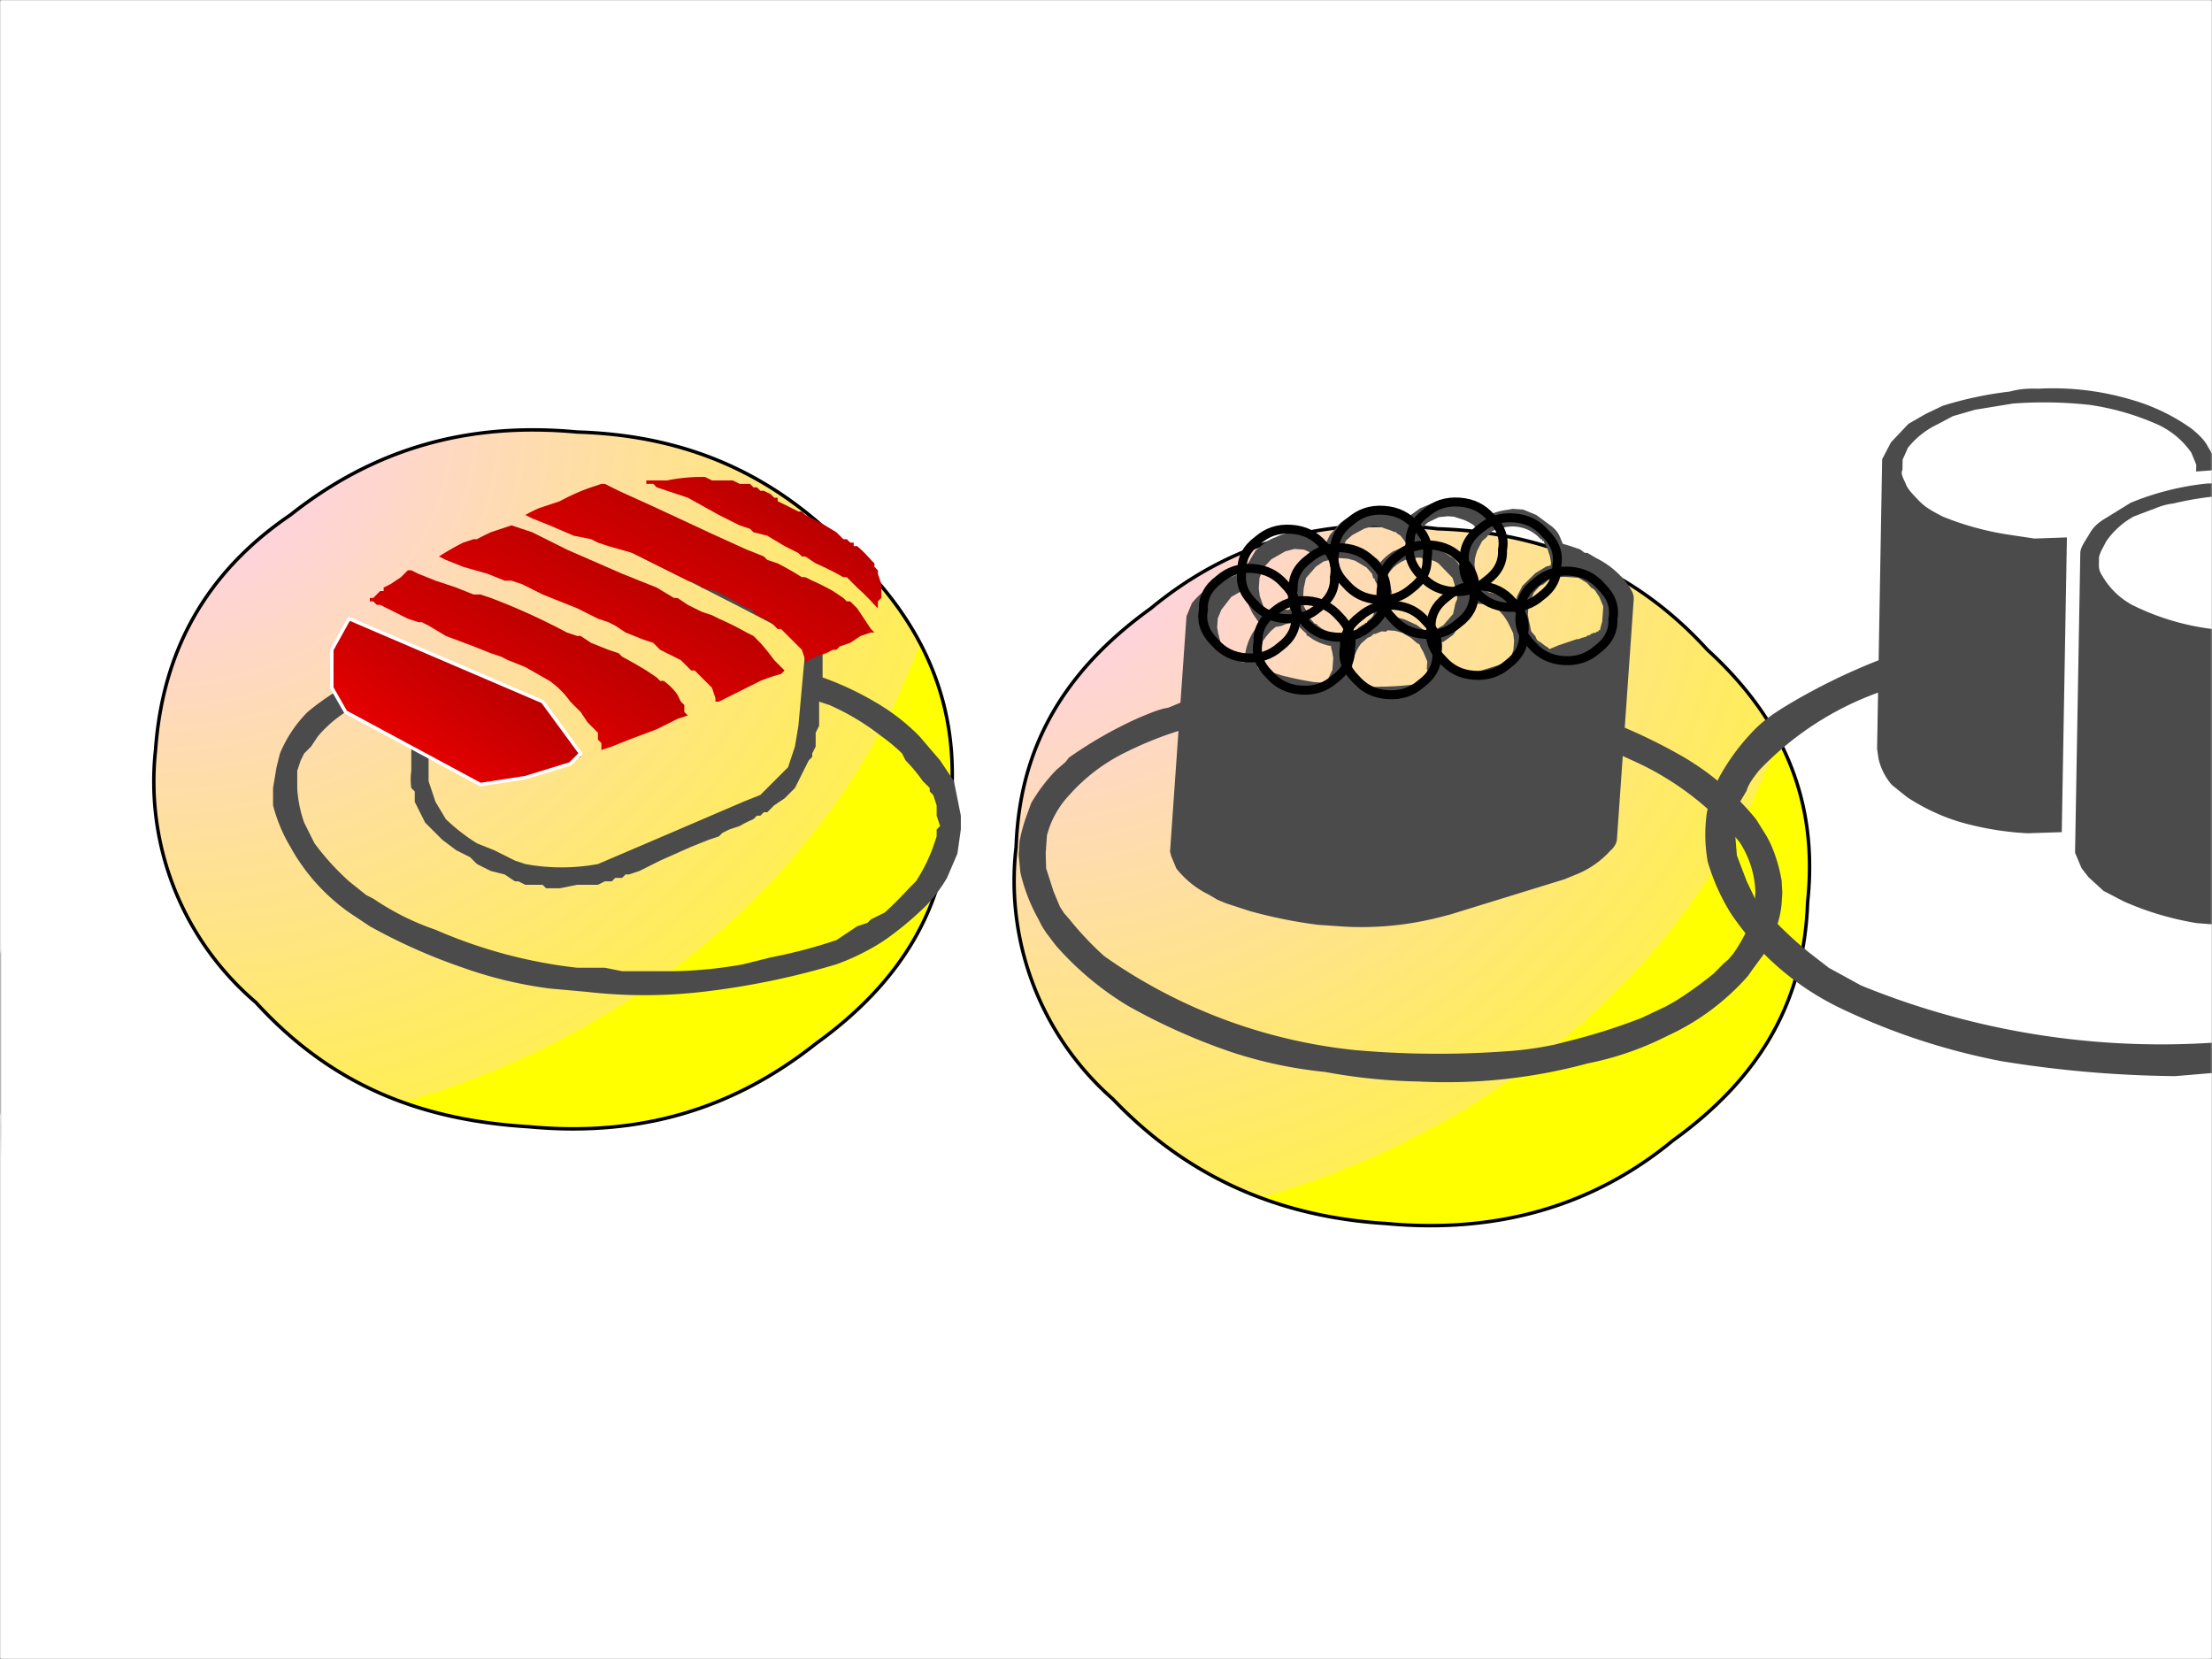
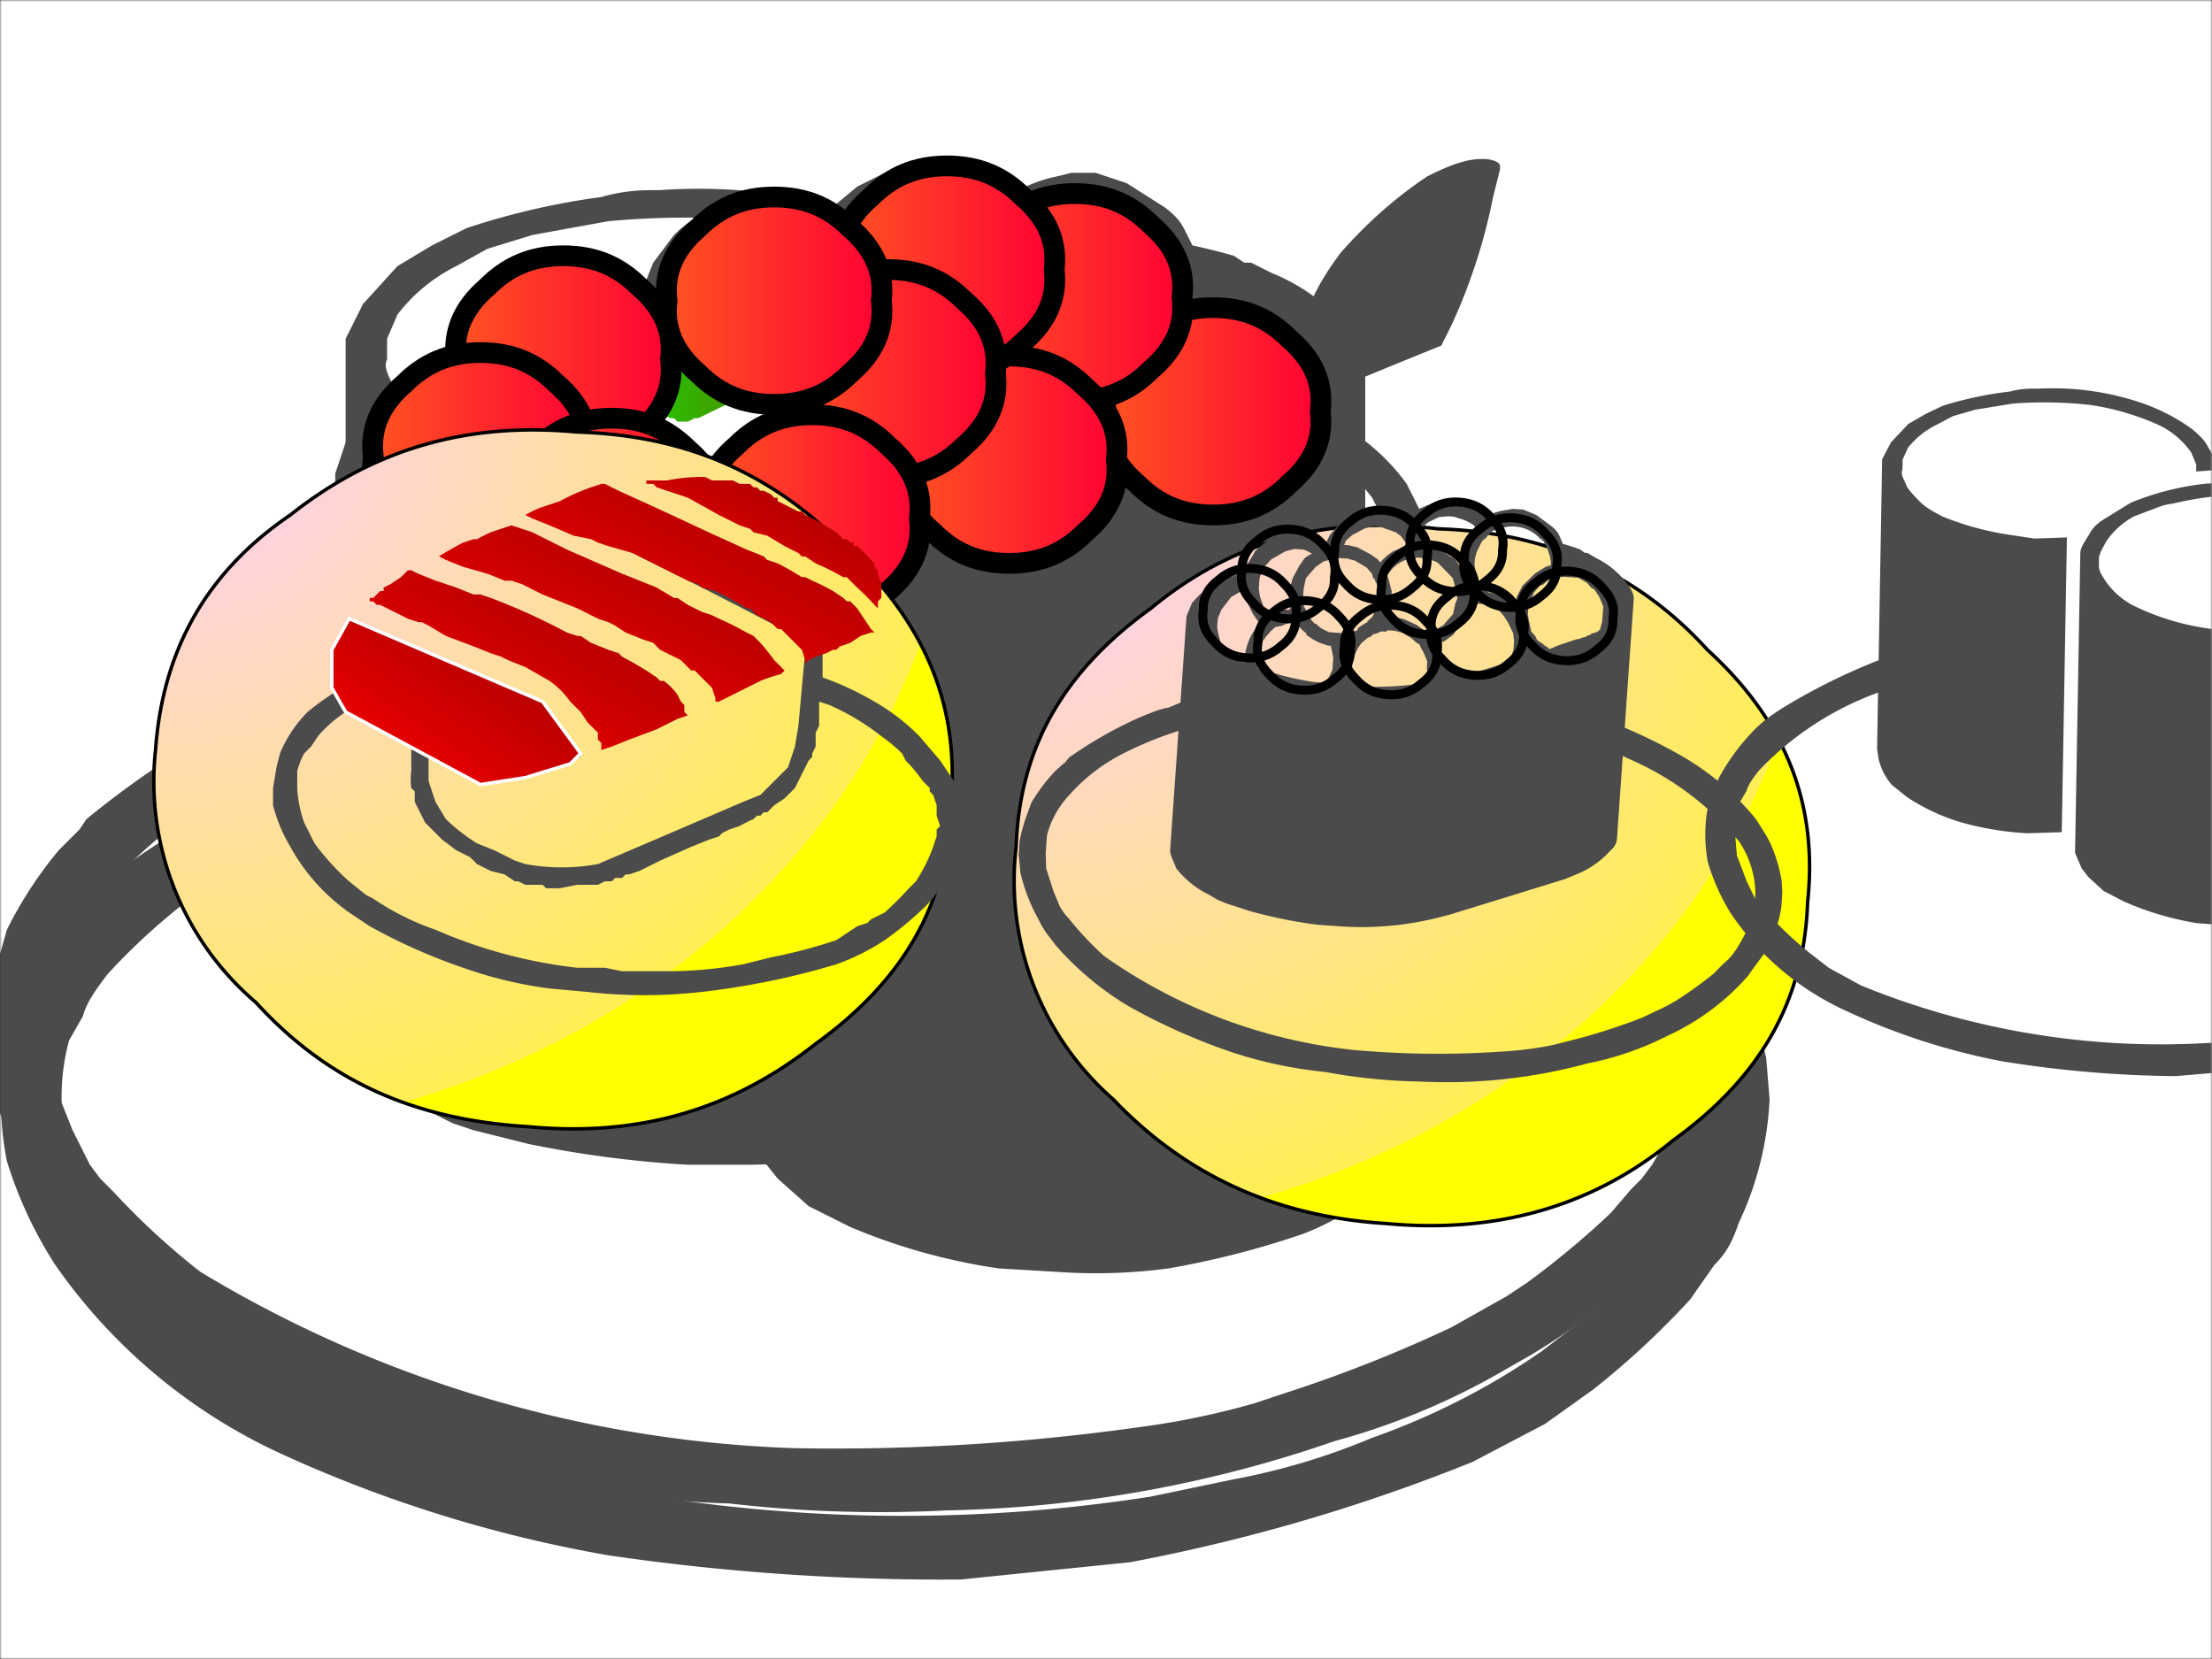
<svg xmlns="http://www.w3.org/2000/svg" xmlns:xlink="http://www.w3.org/1999/xlink" baseProfile="basic" image-rendering="optimizeSpeed" version="1" viewBox="0 0 640 480">
  <rect x="0" y="0" width="640" height="480" fill="#333333" stroke="none" />
  <defs>
    <mask id="z">
      <path fill="#FFF" d="M0 0h640v480H0z" />
    </mask>
    <radialGradient id="a">
      <stop offset="0" stop-color="#fcf" />
      <stop offset="1" stop-color="#fe5" />
      <stop offset="1" stop-color="#ff0" />
    </radialGradient>
    <linearGradient id="b">
      <stop offset="0" stop-color="#900" />
      <stop offset="1" stop-color="red" />
      <stop offset="1" stop-color="#900" />
    </linearGradient>
    <radialGradient id="c">
      <stop offset="0" stop-color="#fcf" />
      <stop offset="1" stop-color="#fe5" />
      <stop offset="1" stop-color="#ff0" />
    </radialGradient>
    <linearGradient id="d">
      <stop offset="0" stop-color="#900" />
      <stop offset="1" stop-color="red" />
      <stop offset="1" stop-color="#900" />
    </linearGradient>
    <radialGradient id="A" cx="0" cy="0" r="1" fx="0" fy="0" xlink:href="#a" />
    <linearGradient id="C" x1="1" x2="0" y2="1" xlink:href="#b" />
    <linearGradient id="D" x1="1" x2="0" y2="1" xlink:href="#b" />
    <linearGradient id="E" x1="1" x2="0" y2="1" xlink:href="#b" />
    <linearGradient id="F" x1="1" x2="0" y2="1" xlink:href="#b" />
    <linearGradient id="G" x1="1" x2="0" y2="1" xlink:href="#b" />
    <radialGradient id="H" cx="0" cy="0" r="1" fx="0" fy="0" xlink:href="#a" />
    <radialGradient id="I" cx="0" cy="0" r="1" fx="0" fy="0" xlink:href="#a" />
    <radialGradient id="J" cx="1" cy="1" r="1" fx="1" fy="0" xlink:href="#a" />
    <radialGradient id="N" cx="0" cy="0" r="1" fx="0" fy="0" xlink:href="#c" />
    <linearGradient id="O" x1="1" x2="0" y2="1" xlink:href="#d" />
    <linearGradient id="P" x1="1" x2="0" y2="1" xlink:href="#d" />
    <linearGradient id="Q" x1="1" x2="0" y2="1" xlink:href="#d" />
    <linearGradient id="R" x1="1" x2="0" y2="1" xlink:href="#d" />
    <linearGradient id="S" x1="1" x2="0" y2="1" xlink:href="#d" />
    <radialGradient id="T" cx="0" cy="0" r="1" fx="0" fy="0" xlink:href="#c" />
    <radialGradient id="U" cx="0" cy="0" r="1" fx="0" fy="0" xlink:href="#c" />
    <radialGradient id="V" cx="1" cy="1" r="1" fx="1" fy="0" xlink:href="#c" />
    <linearGradient id="e">
      <stop offset="0" stop-color="#ff0" />
      <stop offset="0" stop-color="#f52" />
      <stop offset="1" stop-color="#f03" />
      <stop offset="1" stop-color="#f52" />
      <stop offset="1" stop-color="#ff0" />
    </linearGradient>
    <linearGradient id="f" x2="1" xlink:href="#e" />
    <linearGradient id="g" x2="1" xlink:href="#e" />
    <linearGradient id="h" x2="1" xlink:href="#e" />
    <linearGradient id="i" x2="1" xlink:href="#e" />
    <linearGradient id="j" x2="1" xlink:href="#e" />
    <linearGradient id="k" x2="1" xlink:href="#e" />
    <linearGradient id="l" x2="1" xlink:href="#e" />
    <linearGradient id="m" x2="1" xlink:href="#e" />
    <linearGradient id="n" x2="1" xlink:href="#e" />
    <linearGradient id="o" x2="1" xlink:href="#e" />
    <linearGradient id="p" x2="1" xlink:href="#e" />
    <symbol id="M" overflow="visible" preserveAspectRatio="none">
      <path fill="#4b4b4b" d="M498 262l-3-5-8-11a181 181 0 0 0-51-38 367 367 0 0 0-41-17v-83-3c0-3-1-5-4-9a58 58 0 0 0-23-17l-6-3h-2l-3-2a198 198 0 0 0-12-3l-2-4c-1-2-2-4-6-7l-11-7-9-3h-5-2l-4 1a41 41 0 0 0-13 5l-2-2-5-3a46 46 0 0 0-14-4h-3-3c-2 0-5 0-8 2l-10 5-6 5-2 3-2-1-4-2a49 49 0 0 0-11-2h-7l-9 3c-5 2-9 5-12 8l-6 8-2 5-2-1-4-2a55 55 0 0 0-10-2h-2-5c-3 1-6 1-11 4-5 2-9 6-13 10l-5 10-1 5-3 1-7 3a54 54 0 0 0-24 19l-3 9v58l-8 4c-5 1-11 4-19 8a279 279 0 0 0-45 30l-2 3-6 6a117 117 0 0 0-15 23l-2 7a110 110 0 0 0-4 19v9l2 12a118 118 0 0 0 14 30l3 5 3 4 7 8a205 205 0 0 0 51 37 412 412 0 0 0 71 26 293 293 0 0 0 64 9 379 379 0 0 0 63 2 362 362 0 0 0 112-20 205 205 0 0 0 50-21l7-4a161 161 0 0 0 46-41l3-5 7-11 7-19a62 62 0 0 0 2-18v-4l-1-8a103 103 0 0 0-7-20l-2-4zM350 93h7l6 3 3 3 2 1 1 1 3 4 3 6v10a355 355 0 0 0-1 5v1h-1v1h-1l-1 1h-1l-2 1-1 1h-1l-1 1-3 1-2 1h-1l-12 5-4 2-2 1-1-1-2-1-3-2-2-1-1-1-1-2-3-3-2-7-1-4v-2-2l1-5 2-6 3-4 1-1 2-1 3-3a30 30 0 0 1 11-3h2zm-55-25h1v-1h1v-1l2-1 3-1a25 25 0 0 1 28 5h1v1h1l1 2 2 3 2 5 1 4v2l-3 1-7 5-8 9-3 7-1 4h-3-2l-1-1-3-2a39 39 0 0 0-9-2l-2-1-1-1-1-1a6 6 0 0 1-1-1l-1-2c-1 0-2-1-2-3a30 30 0 0 1-3-9v-2-2l1-5 3-7 3-3 1-2zm22 72v4l-1 4-1 3-1 1-2 1-4 2-18 7-5 1v1h-2l-3-1-5-3-6-8-2-6-1-3 4-1 6-5 6-10 3-8v-3h1l1-1h8l4 1a26 26 0 0 1 7 3l1 1 2 2 3 4 4 7 1 5v2zm-68-72l1-1 4-4 7-4 6-1h4l4 1a30 30 0 0 1 10 4l1 2-1 1-1 2-3 4-2 8-1 5v7l-2-3c-1-1-2-3-5-4l-9-5-7-1-3-1h-1l-1-2-1-3-1-1-1-1 1-1v-1h1v-1zm0 19h2l4 1c2 0 5 0 8 2l10 9 3 8 1 4v2l-1 3-1 7-6 8-6 4-3 1v1h-1-1l-2-2-5-3-8-3-5-1h-3-4l1-1v-2-2l1-1v-1-3-1-1-2-3l-2-6-1-3-1-2 1-1 2-3a25 25 0 0 1 9-7h1l2-1h3l1-1h1zm12 76h-1v5l-1 2v1h-2l-1 1h-4a198 198 0 0 1-22 3l-9 1h-5-1-1l-1-1-1-3a31 31 0 0 1-2-8v-1-2l1-5a29 29 0 0 1 4-9l1-1 1-1 2-2 2-1 1-1 1-1h1l2-1 2-1h3l1-1h5l5 1 6 3 4 3 2 1 1 2 2 3 3 6v5l1 2zm-40-95h1l3 1 4 1 3 1h1l1 1 2 1a43 43 0 0 1 5 6l1 1h-1l-2 1h-1l-2 1-4 2a34 34 0 0 0-8 8l-2-2-5-3-9-4-6-1h-3l1-3 4-4 8-5 6-2h3zm-32 25l1-1h2l1-1h9l5 1 8 4 4 4 1 3h1v1l2 3 1 4v11l-1 1v2l-1 1v1l-1 2-2 2-1 1v1h-1l-1 1a27 27 0 0 0-4 3v1l-1 1h-1l-3 1-4 1h-5-5l-5-2-3-2-1-1h-1l-2-2-2-2-1-2-1-1v-1l-2-3a30 30 0 0 1-1-8v-4l1-7 6-8 5-4 3-1zm8 68v5l-2 5-1 3-1 2h-2v-1h-6a213 213 0 0 1-22-3l-8-2h-4l-1-1h-1-1l-1-1v-2-2-5l1-5c0-3 2-5 3-7l3-4 2-2 1-1 4-1a25 25 0 0 1 8-3h2l1 1 1 2a48 48 0 0 0 5 4v1l2 1a31 31 0 0 0 9 4l4 1h2v1l1 3 1 4v3zm-53-50v-1-2a22 22 0 0 1 2-5l1-3 4-5 9-6 6-2h6a16 16 0 0 1 5 2h1l-1 1h-1v1h-1l-2 2-3 5-4 9-1 6-1 3v1l1 3a29 29 0 0 0 1 7l-1 1h-3a27 27 0 0 0-7 4h-2l-1-1-4-4-3-7-1-5v-2-1-1zm-9 6l1 2 1 6 4 7 4 5 1 1-1 2-3 5a40 40 0 0 0-4 14v3 3h-2l-3-1-4-2-2-2-2-1-1-2-3-4-2-6-1-4v-2-4l2-6 6-9 6-4 3-1zm340 224l-3 3-6 7a252 252 0 0 1-20 17l-4 3-6 4-16 9a401 401 0 0 1-48 19l-9 3a230 230 0 0 1-34 7 630 630 0 0 1-99 6 355 355 0 0 1-172-51 210 210 0 0 1-25-23l-4-4-3-4-5-10-6-15-1-10v-4-3-5a62 62 0 0 1 13-28 122 122 0 0 1 37-32 241 241 0 0 1 33-16v81l1 3 4 8a63 63 0 0 0 23 16l6 3 6 2 16 4a321 321 0 0 0 46 6h18a211 211 0 0 0 64-11l6-2 75-29 6-3a62 62 0 0 0 23-18c3-3 4-6 4-8v-56l8 3a196 196 0 0 1 74 49 65 65 0 0 1 13 33v7l-1 10a107 107 0 0 1-11 25l-3 4z" />
      <path fill="url(#f)" stroke="#000" stroke-width="6" d="M351 89c9 0 16 3 22 9 7 6 10 13 9 21 1 8-2 15-9 21-6 6-13 9-22 9s-16-3-22-9c-7-6-10-13-9-21-1-8 2-15 9-21 6-6 13-9 22-9z" />
      <path fill="url(#g)" stroke="#000" stroke-width="6" d="M311 56c9 0 16 3 22 9 7 6 10 13 9 21 1 8-2 15-9 21-6 6-13 9-22 9s-16-3-22-9c-7-6-10-13-9-21-1-8 2-15 9-21 6-6 13-9 22-9z" />
      <path fill="url(#h)" stroke="#000" stroke-width="6" d="M292 103c9 0 16 3 22 9 7 6 10 13 9 21 1 8-2 15-9 21-6 6-13 9-22 9s-16-3-22-9c-7-6-10-13-9-21-1-8 2-15 9-21 6-6 13-9 22-9z" />
      <path fill="url(#i)" stroke="#000" stroke-width="6" d="M274 48c9 0 16 3 22 9 7 6 10 13 9 21 1 8-2 15-9 21-6 6-13 9-22 9s-16-3-22-9c-7-6-10-13-9-21-1-8 2-15 9-21 6-6 13-9 22-9z" />
      <path fill="url(#j)" stroke="#000" stroke-width="6" d="M257 78c9 0 16 3 22 9 7 6 10 13 9 21 1 8-2 15-9 21-6 6-13 9-22 9s-16-3-22-9c-7-6-10-13-9-21-1-8 2-15 9-21 6-6 13-9 22-9z" />
      <path fill="url(#k)" stroke="#000" stroke-width="6" d="M235 120c9 0 16 3 22 9 7 6 10 13 9 21 1 8-2 15-9 21-6 6-13 9-22 9s-16-3-22-9c-7-6-10-13-9-21-1-8 2-15 9-21 6-6 13-9 22-9z" />
      <path fill="url(#l)" stroke="#000" stroke-width="6" d="M224 57c9 0 16 3 22 9 7 6 10 13 9 21 1 8-2 15-9 21-6 6-13 9-22 9s-16-3-22-9c-7-6-10-13-9-21-1-8 2-15 9-21 6-6 13-9 22-9z" />
-       <path fill="url(#m)" stroke="#000" stroke-width="6" d="M198 84c9 0 16 3 22 9 7 6 10 13 9 21 1 8-2 15-9 21-6 6-13 9-22 9s-16-3-22-9c-7-6-10-13-9-21-1-8 2-15 9-21 6-6 13-9 22-9z" />
      <path fill="url(#n)" stroke="#000" stroke-width="6" d="M163 74c9 0 16 3 22 9 7 6 10 13 9 21 1 8-2 15-9 21-6 6-13 9-22 9s-16-3-22-9c-7-6-10-13-9-21-1-8 2-15 9-21 6-6 13-9 22-9z" />
      <path fill="url(#o)" stroke="#000" stroke-width="6" d="M139 102c9 0 16 3 22 9 7 6 10 13 9 21 1 8-2 15-9 21-6 6-13 9-22 9s-16-3-22-9c-7-6-10-13-9-21-1-8 2-15 9-21 6-6 13-9 22-9z" />
      <path fill="url(#p)" stroke="#000" stroke-width="6" d="M177 121c9 0 16 3 22 9 7 6 10 13 9 21 1 8-2 15-9 21-6 6-13 9-22 9s-16-3-22-9c-7-6-10-13-9-21-1-8 2-15 9-21 6-6 13-9 22-9z" />
    </symbol>
    <linearGradient id="q">
      <stop offset="0" stop-color="#0f0" />
      <stop offset="1" stop-color="#660" />
    </linearGradient>
    <linearGradient id="r">
      <stop offset="0" stop-color="#3f0" />
      <stop offset="1" stop-color="#660" />
    </linearGradient>
    <linearGradient id="s" x2="1" xlink:href="#q" />
    <linearGradient id="t" x2="1" xlink:href="#r" />
    <symbol id="L" overflow="visible" preserveAspectRatio="none">
      <path fill="#4b4b4b" d="M502 282l-11-16-15-15a155 155 0 0 0-32-21l-32-14v-62l-1-6-4-8a61 61 0 0 0-30-22l-14-4a222 222 0 0 0-56-6l-17 1a161 161 0 0 0-44 12l-14 9c-5 3-8 6-10 10-3 5-5 8-5 11v169 7l4 9 4 5 9 8 12 6a175 175 0 0 0 43 12l17 1a158 158 0 0 0 32-1 253 253 0 0 0 39-10 71 71 0 0 0 31-23l4-12v-87a332 332 0 0 1 38 19 129 129 0 0 1 31 28c4 4 5 7 7 11 3 5 4 10 6 16v13l-1 10a110 110 0 0 1-11 25 155 155 0 0 1-23 24l-13 10a206 206 0 0 1-49 25 195 195 0 0 1-40 12l-24 5a464 464 0 0 1-240-26l-19-10-12-9a212 212 0 0 1-25-23l-7-8-5-10-6-15-1-10a62 62 0 0 1 2-21l4-7c1-4 4-8 7-12a181 181 0 0 1 69-47v33l1 6a36 36 0 0 0 8 15l9 7a119 119 0 0 0 31 14 176 176 0 0 0 40 6l20-1V142l-19 1-15-2a169 169 0 0 1-39-10c-6-3-10-5-14-9s-7-7-8-10c-2-4-3-6-2-8v-6l3-7a49 49 0 0 1 17-14l9-5 13-4 22-4a245 245 0 0 1 45 0 151 151 0 0 1 38 10 49 49 0 0 1 22 17l3 7v4l11-1v-2c0-2-1-7-4-11-2-4-5-7-10-11a114 114 0 0 0-34-16 161 161 0 0 0-56-6c-5 0-10 0-17 2a214 214 0 0 0-39 9l-10 5-10 6-10 11-5 10v118a361 361 0 0 0-51 26c-8 5-14 9-20 15a127 127 0 0 0-21 29 91 91 0 0 0-7 21 90 90 0 0 0 1 29 122 122 0 0 0 14 30 162 162 0 0 0 64 54 386 386 0 0 0 96 30 667 667 0 0 0 102 7l49-5a525 525 0 0 0 99-29l21-11 14-10a242 242 0 0 0 28-26l7-10c3-3 5-6 7-12a94 94 0 0 0 9-36l-1-12-3-13-6-11zm-126-99l-5 2-13 4a225 225 0 0 1-38 6h-14a145 145 0 0 1-58-14 45 45 0 0 1-18-17c-2-3-2-5-2-7v-4l1-3 3-6a47 47 0 0 1 16-15l5-2 5-2c3-1 6-3 13-4a188 188 0 0 1 66-5 194 194 0 0 1 34 8l5 3 4 2 9 5 8 10 3 6v7l-2 7-9 10-9 6-4 3z" />
      <path fill="url(#s)" d="M202 84l-1-1h-6l-1 1-35 17h-1l-1 1v1l1 1 1 1 35 16h1l1 1h3l2-1h1l35-17h1l1-1v-1l-1-1-1-1-35-16z" />
      <path fill="url(#t)" d="M353 153l-35-17h-1-7l-35 17-1 1-1 1v1l1 1h1l35 17h8l35-17 1-1 1-1v-1l-1-1h-1z" />
    </symbol>
    <radialGradient id="u">
      <stop offset="0" stop-color="red" />
      <stop offset="1" stop-color="#fa0" />
      <stop offset="1" stop-color="#ff0" />
    </radialGradient>
    <radialGradient id="v" cx="0" cy="0" r="1" fx="1" fy="1" xlink:href="#u" />
    <radialGradient id="w" cx="0" cy="0" r="1" fx="0" fy="0" xlink:href="#u" />
    <radialGradient id="x" cx="0" cy="0" r="1" fx="1" fy="1" xlink:href="#u" />
    <radialGradient id="y" cx="0" cy="0" r="1" fx="1" fy="1" xlink:href="#u" />
    <symbol id="K" overflow="visible" preserveAspectRatio="none">
      <path fill="#4b4b4b" d="M417 100l3-6a165 165 0 0 0 12-37l2-8v-1c0-1-2-2-5-2-4 0-8 1-16 5-9 6-17 13-25 22-6 8-9 14-10 19-3 5-3 7-2 8a295 295 0 0 0-24 3 843 843 0 0 0-45 6l34 24a390 390 0 0 1 23-11 2827 2827 0 0 1 53-22z" />
      <path fill="url(#v)" d="M192 210l50 82 1-1 2-1 4-2 1-1h1l4-3 8-5 13-8 7-5 4-2-44-78-6 3a643 643 0 0 0-40 19l-5 2z" />
      <path fill="url(#w)" d="M235 180l-72-32-7 2a277 277 0 0 0-37 16l66 38 4-2 11-6a743 743 0 0 1 35-16z" />
      <path fill="url(#x)" d="M311 145l-50-26-6 1a380 380 0 0 0-43 12l-5 1 58 33 4-2 10-4a1089 1089 0 0 1 32-15z" />
-       <path fill="url(#y)" d="M351 216l-31-65-5 3a413 413 0 0 0-29 13l-11 5-5 2 43 71 5-3 9-7 13-10 7-6 4-3z" />
-       <path fill="#4b4b4b" d="M502 291l-11-16-15-15-18-13-20-12a223 223 0 0 0-48-18v-37-2l4-5 16-21c2-3 0-2 2-1 3 0 8 0 19-3 14-3 29-7 44-13 12-6 19-11 24-16s6-8 5-10v-1c0-2-2-3-9-5a132 132 0 0 0-70 3l-77 33 27 54 3-2v22l-1 48c0 11-1 13-3 16-1 5-3 8-6 12-3 5-7 10-11 13-3 4-5 5-8 6 1 0 2 0-13 8l-79 43c-14 7-13 5-14 4a138 138 0 0 1-40 4l-9-1-9-2-21-8-21-12-7-6-9-12-4-9c-1-1-2-2-2-10v-40a326 326 0 0 0 43 28l16 6 14 3 15-1-44-79-59 31 2 2v2a1587 1587 0 0 0 3 60l3 9a65 65 0 0 0 20 25c6 4 11 8 20 12a202 202 0 0 0 41 14l12 1h12a191 191 0 0 0 30-6l13-4 10-5a3827 3827 0 0 0 93-53l10-11 5-8 7-14c1-3 2-4 2-11l1-33a464 464 0 0 1 54 24c7 4 11 6 15 10a147 147 0 0 1 22 22 61 61 0 0 1 10 17l3 9v14l-1 10a79 79 0 0 1-14 28l-9 11a153 153 0 0 1-46 33l-27 12-30 9a292 292 0 0 1-71 12l-28 2-34-1a505 505 0 0 1-141-32l-19-10-12-9a212 212 0 0 1-25-22c-5-6-9-12-12-19-3-5-5-9-6-14a56 56 0 0 1 12-51l11-11c4-5 9-9 16-14a214 214 0 0 1 38-20l4 4c-3 1-5 2 3-2l52-28-70-31-6 12v15l3 11 3 4-7 3-14 8a152 152 0 0 0-56 53l-4 10c-2 4-3 7-3 11a90 90 0 0 0 1 30 122 122 0 0 0 14 30 162 162 0 0 0 64 53 412 412 0 0 0 71 26l25 5a667 667 0 0 0 103 6 537 537 0 0 0 148-34l20-11 14-9a257 257 0 0 0 28-26l7-10 7-12a94 94 0 0 0 9-37l-1-12-3-12-6-11z" />
    </symbol>
  </defs>
  <g mask="url(#z)">
    <path fill="#fff" d="M0 0h640v480H0z">
      <animate id="B" attributeName="visibility" begin="0s" dur="1.00s" from="visible" repeatCount="indefinite" to="visible" />
    </path>
    <use xlink:href="#K">
      <animateTransform attributeName="transform" begin="B.begin+0s" dur="1s" keyTimes="0;1" repeatCount="indefinite" type="translate" values="456.938,238.438;1080.062,261.688" />
      <animateTransform additive="sum" attributeName="transform" begin="B.begin+0s" dur="1s" keyTimes="0;1" repeatCount="indefinite" type="scale" values="0.462,0.462;0.462,0.462" />
      <animateTransform additive="sum" attributeName="transform" begin="B.begin+0s" dur="1s" keyTimes="0;1" repeatCount="indefinite" type="rotate" values="1.332;1.332" />
      <animateTransform additive="sum" attributeName="transform" begin="B.begin+0s" dur="1s" keyTimes="0;1" repeatCount="indefinite" type="translate" values="-256.125,-255.938;-256.125,-255.938" />
    </use>
    <use xlink:href="#L">
      <animateTransform attributeName="transform" begin="B.begin+0s" dur="1s" keyTimes="0;1" repeatCount="indefinite" type="translate" values="188.312,224.625;811.438,247.875" />
      <animateTransform additive="sum" attributeName="transform" begin="B.begin+0s" dur="1s" keyTimes="0;1" repeatCount="indefinite" type="scale" values="0.494,0.493;0.494,0.493" />
      <animateTransform additive="sum" attributeName="transform" begin="B.begin+0s" dur="1s" keyTimes="0;1" repeatCount="indefinite" type="rotate" values="1.389;1.389" />
      <animateTransform additive="sum" attributeName="transform" begin="B.begin+0s" dur="1s" keyTimes="0;1" repeatCount="indefinite" type="translate" values="-256.125,-255.938;-256.125,-255.938" />
    </use>
    <use xlink:href="#M">
      <animateTransform attributeName="transform" begin="B.begin+0s" dur="1s" keyTimes="0;1" repeatCount="indefinite" type="translate" values="-207.688,208.562;415.438,231.812" />
      <animateTransform additive="sum" attributeName="transform" begin="B.begin+0s" dur="1s" keyTimes="0;1" repeatCount="indefinite" type="scale" values="0.432,0.432;0.432,0.432" />
      <animateTransform additive="sum" attributeName="transform" begin="B.begin+0s" dur="1s" keyTimes="0;1" repeatCount="indefinite" type="rotate" values="4.113;4.113" />
      <animateTransform additive="sum" attributeName="transform" begin="B.begin+0s" dur="1s" keyTimes="0;1" repeatCount="indefinite" type="translate" values="-252,-242;-252,-242" />
    </use>
  </g>
  <g mask="url(#z)">
-     <path fill="#fff" d="M0 0h640v480H0z" />
    <path fill="url(#N)" stroke="#000" d="M167 125c33 1 58 13 79 35 22 21 32 45 29 74-1 28-14 50-39 68-24 19-51 27-83 24-33-2-58-13-79-36a84 84 0 0 1-29-73c2-28 14-51 39-68 24-19 51-27 83-24z" />
    <path fill="url(#O)" d="M122 180l2 1 5 3 8 3 5 2 3 1 2 1 5 2 7 4a25 25 0 0 1 6 6l1 1 2 2 2 3 2 2 1 1v2l1 1v2l3-1 5-2 8-3 6-3 3-1-1-1v-1-1l-1-1-1-2a16 16 0 0 0-4-4h-1l-1-1-3-2a124 124 0 0 0-7-4l-1-1-3-1-5-2-3-2h-1l-3-1a188 188 0 0 0-22-10l-3-1h-2l-5-2-6-2-5-2-2-1h-1l-2 2-3 2-2 1v1h-1l-1 1-1 1h-1v1h1l1 1h1l2 1 2 1 4 2 3 1h1z" />
    <path fill="url(#P)" d="M217 153l1 1 4 1 5 3 4 2 1 1h1l3 2a77 77 0 0 1 8 4h1l1 1 2 2a61 61 0 0 1 5 5l1 1v-2l1-1v-1-1-1-1l-1-3v-1l-1-1v-1l-1-1a36 36 0 0 0-4-4h-1v-1h-1l-1-1h-1l-2-2-5-3-4-2-1-1h-1l-2-1-2-1-2-1v-1h-1l-1-1-2-1h-1l-1-1h-1l-1-1h-1-1-1l-2-1h-1-5c0-1 0-1 0 0l-2-1h-2a52 52 0 0 0-9 1h-6v1h2l1 1 3 1 6 2 9 5 6 3 3 1z" />
    <path fill="url(#Q)" d="M176 180l2 1 3 2 5 2 3 1 1 1 1 1 2 1 4 2 2 2 1 1h1l2 2 3 3 1 3v1h1l2-1 4-2 2-1 2-1 2-1a54 54 0 0 1 6-2l1-1-1-1-2-2a65 65 0 0 0-4-5l-1-1-1-1-2-1a86 86 0 0 0-8-4l-2-1-3-1-4-2-3-2h-1l-5-3-10-4-16-7-10-5a839 839 0 0 1-6-2l-3 1-3 1a70 70 0 0 0-4 2h-1l-3 1a83 83 0 0 0-7 4l2 1 5 2 7 2 5 2h2l3 1 6 3 10 4 6 3 3 1z" />
    <path fill="#4b4b4b" d="M276 226l-4-6-6-7a60 60 0 0 0-13-10 88 88 0 0 0-15-7v-7l7-4 3-2-6-7-3-3-10-5a918 918 0 0 0-55-25c-8 1-13 3-16 5l5 2 26 13a1351 1351 0 0 1 41 21l3 4-2 22-1 6-2 6-5 5-3 3-5 2a15807 15807 0 0 1-42 18 58 58 0 0 1-21 0l-3-1-6-3-5-2a55 55 0 0 1-9-7l-3-5-2-6v-7a31 31 0 0 0 17 6h6a102 102 0 0 0 21-6l-2-3-9-11-4-2-19-8-33-15a28 28 0 0 0-3 7v7l1 5a74 74 0 0 0-10 7 37 37 0 0 0-8 12l-1 4-1 6v5a46 46 0 0 0 5 12 57 57 0 0 0 17 19l6 4a166 166 0 0 0 27 12 121 121 0 0 0 25 6l11 1a147 147 0 0 0 33 0 224 224 0 0 0 39-8 66 66 0 0 0 14-7 97 97 0 0 0 12-10 44 44 0 0 0 6-8l3-7 1-7v-4l-1-5-1-5zm-12 30l-1 1a111 111 0 0 1-7 7l-4 2-1 1-3 1-6 4a147 147 0 0 1-19 5l-4 1-4 1a124 124 0 0 1-24 2h-11l-5-1h-8a142 142 0 0 1-41-11 75 75 0 0 1-18-9l-2-1-5-4a74 74 0 0 1-10-11l-1-2-2-4a36 36 0 0 1-2-10v-2-1-2l1-3 1-2 1-1 1-1 2-3a37 37 0 0 1 8-7l2-1v-1l1 1 1 1 1 1 1 1 2 1 4 2 3 2 1 1h1l1 1 1 1v7a18 18 0 0 0 0 5l1 1v3l2 4 1 2 1 1 1 1 3 3 4 3 4 2 1 1 1 1 4 2 4 1 3 2h1l2 1h5l1 1h4l5-1h6l2-1h2l1-1h2l1-1h1l3-1 6-3 9-4 5-2 3-1 1-1 2-1 3-1a35 35 0 0 1 4-2l1-1h1l1-1h1l1-1 1-1 3-2 1-1 1-1 1-1 1-2 2-4 1-2 1-1v-1l1-2v-4l1-2v-7l3 1a70 70 0 0 1 15 9 51 51 0 0 1 6 5l1 2a48 48 0 0 1 5 6l2 2v1l1 1 1 3v3l1 3-1 1v2l-1 3a49 49 0 0 1-5 10l-1 1z" />
    <path fill="url(#R)" d="M202 169l1 1 4 1a104 104 0 0 1 9 5h1l2 2 4 2 2 2h1l1 1 2 2 3 3 1 3v1l1-1 2-1 3-1 2-1h1l1-1 3-1 3-2 3-1h1l-1-1-2-3-2-3-2-2h-1l-1-1-3-2a62 62 0 0 0-6-3l-2-1h-1a84 84 0 0 0-7-4l-3-1-1-1-5-2-11-5-15-7-11-5-4-2h-1l-3 1a60 60 0 0 0-9 4l-3 1-3 1a38 38 0 0 0-4 2l2 1 5 2 7 3 5 1 2 1 3 1 7 2 10 5 6 3 3 1z" />
    <path fill="url(#S)" stroke="#fff" d="M101 179l56 24 11 15-3 3-13 4-13 2-39-21-4-7v-11l5-9z" />
    <path fill="url(#T)" stroke="#000" d="M817 158c34 0 61 11 84 33 24 21 35 46 33 75 1 30-11 54-37 74-23 21-51 30-85 29-34 0-62-11-84-33a88 88 0 0 1-34-75c0-30 12-54 37-74 24-21 52-30 86-29z" />
    <path fill="url(#U)" stroke="#000" d="M416 153c32 1 58 13 78 35 23 21 32 45 29 73-1 29-14 51-39 69-23 19-51 27-83 24-32-2-58-14-79-36a84 84 0 0 1-28-73c1-29 14-51 39-69 23-19 50-27 83-23z" />
    <path fill="url(#V)" stroke="#000" d="M1077 175c34 0 62 10 84 32 25 21 36 46 34 76 0 29-12 53-37 73-24 21-52 31-86 29-34 0-61-11-84-33a88 88 0 0 1-33-75c-1-30 12-54 37-74 24-21 52-30 85-28z" />
    <use transform="scale(.462 .462) rotate(1 -12062 89893)" xlink:href="#K" />
    <use transform="scale(.494 .493) rotate(1 -9225 57613)" xlink:href="#L" />
    <use transform="scale(.432 .432) rotate(4 -3502 10264)" xlink:href="#M" />
    <set fill="freeze" attributeName="display" begin="0s;click" to="none" />
  </g>
</svg>